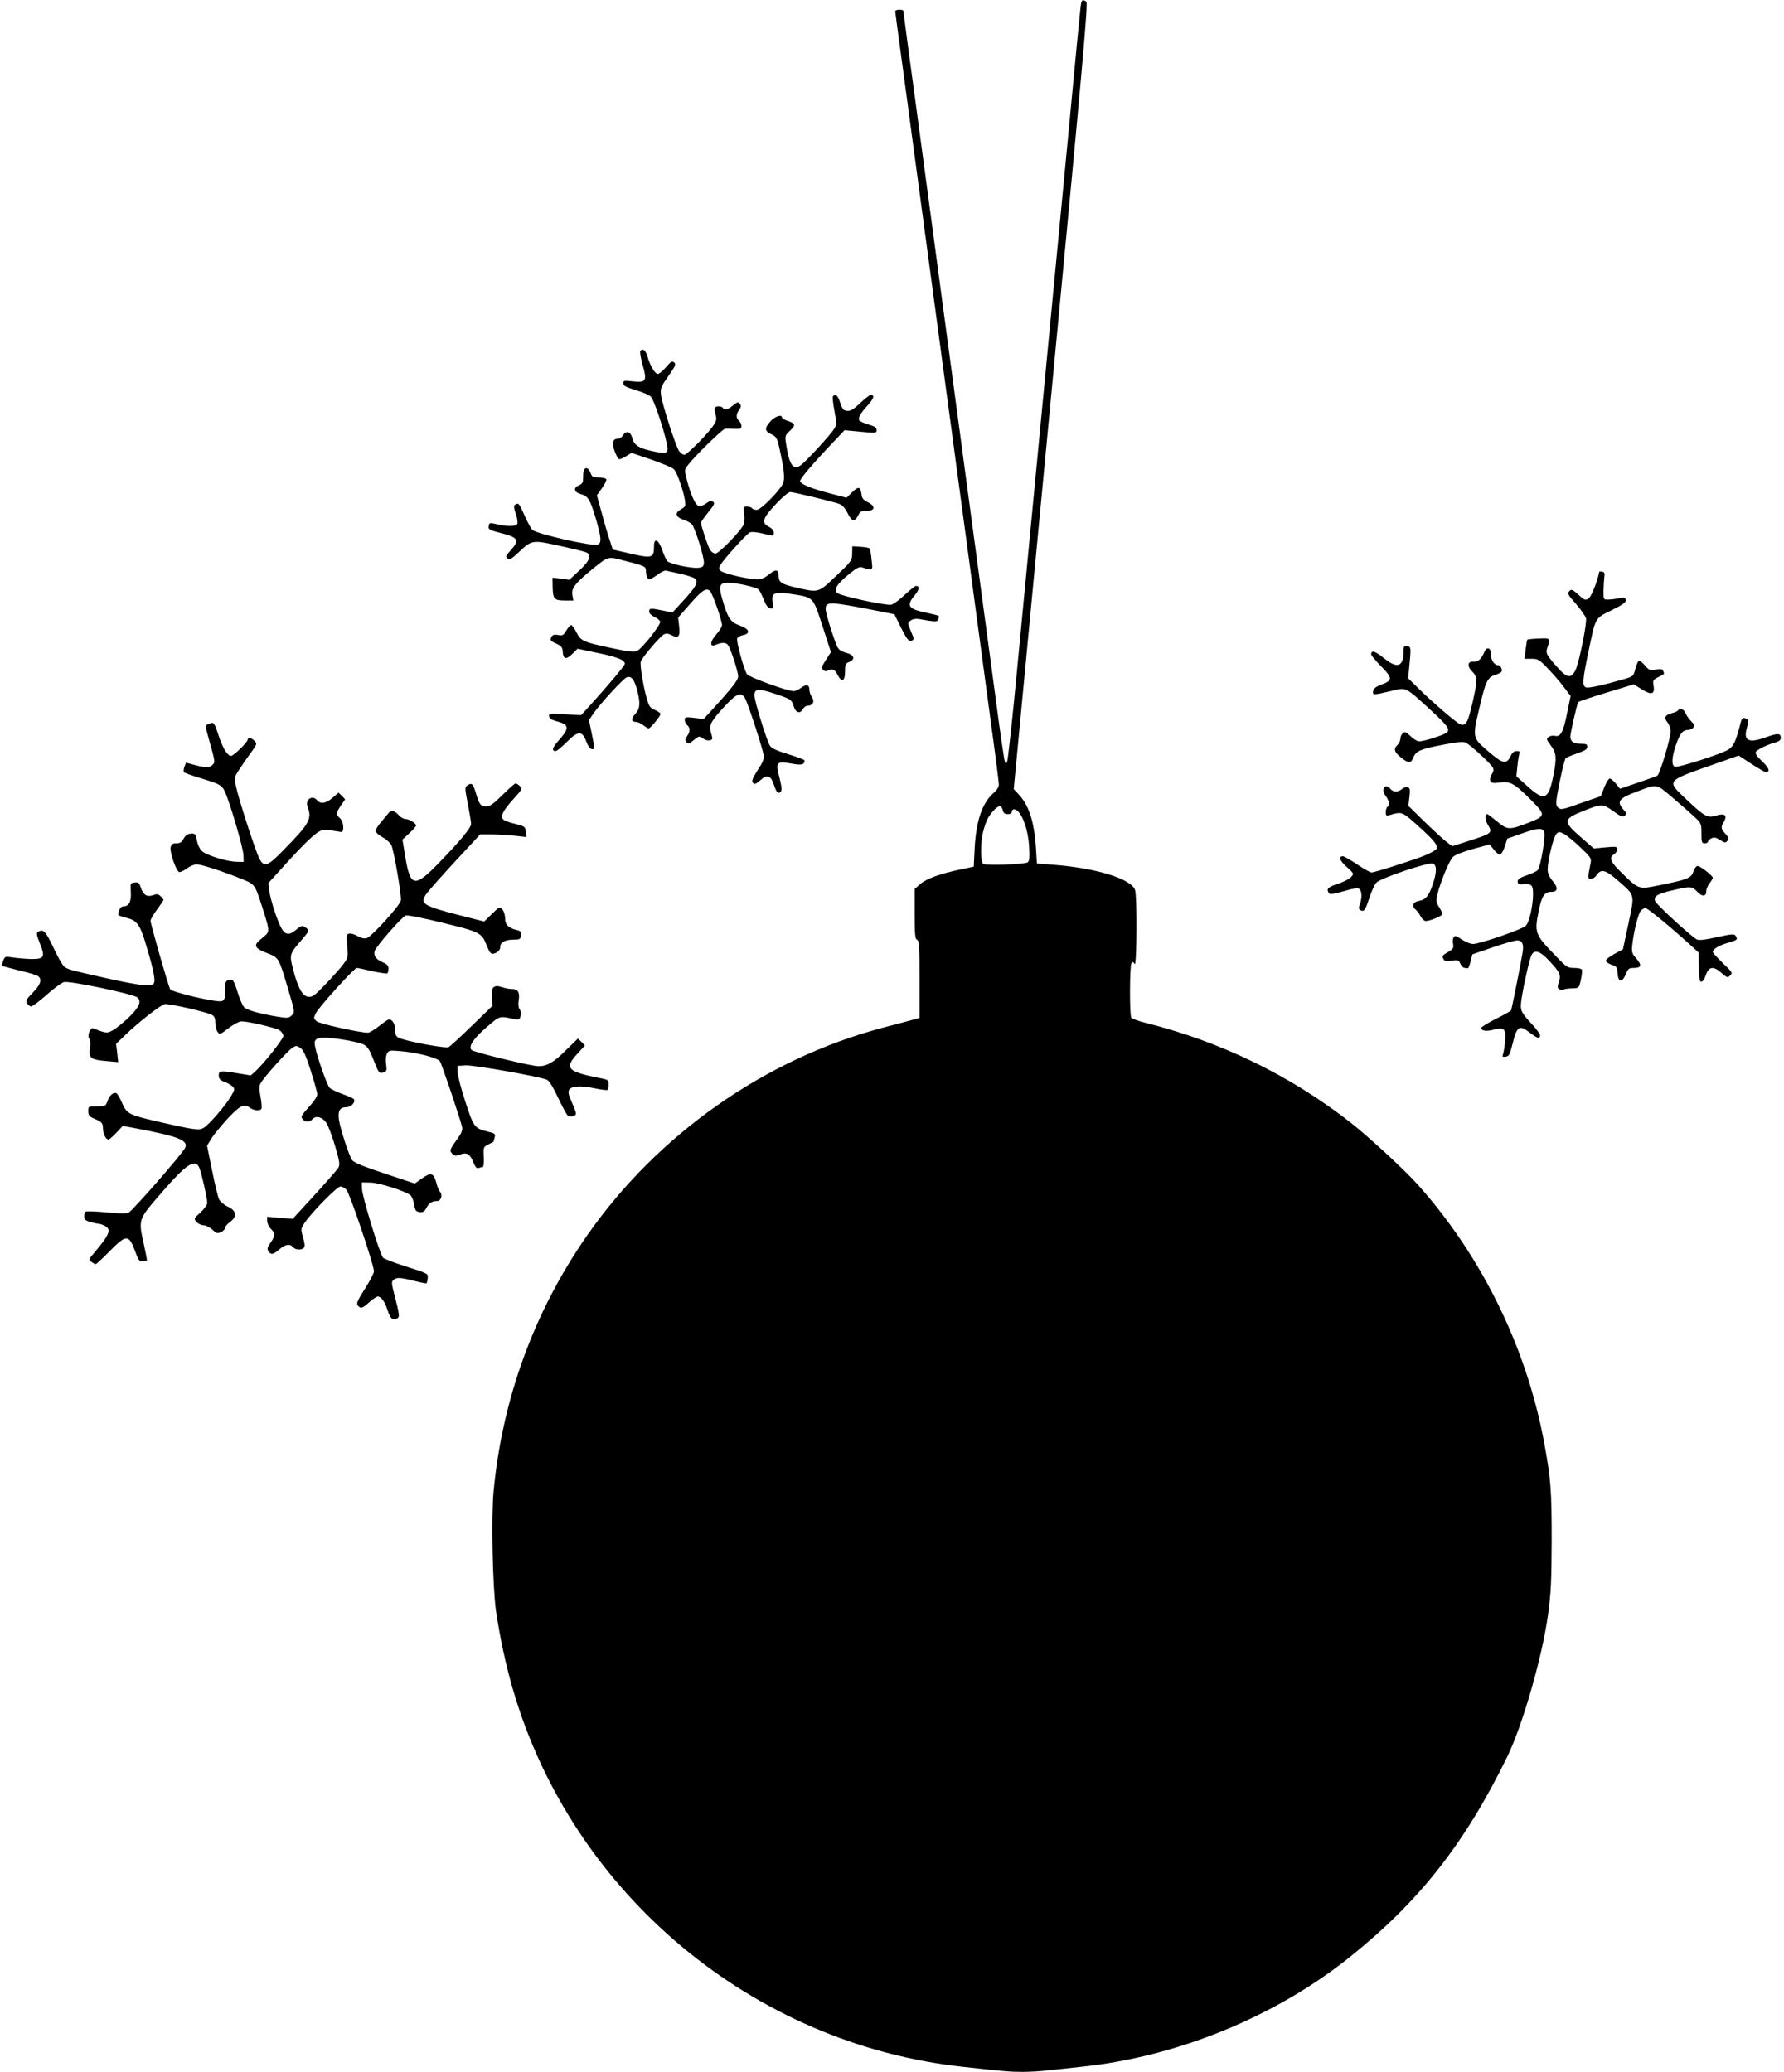
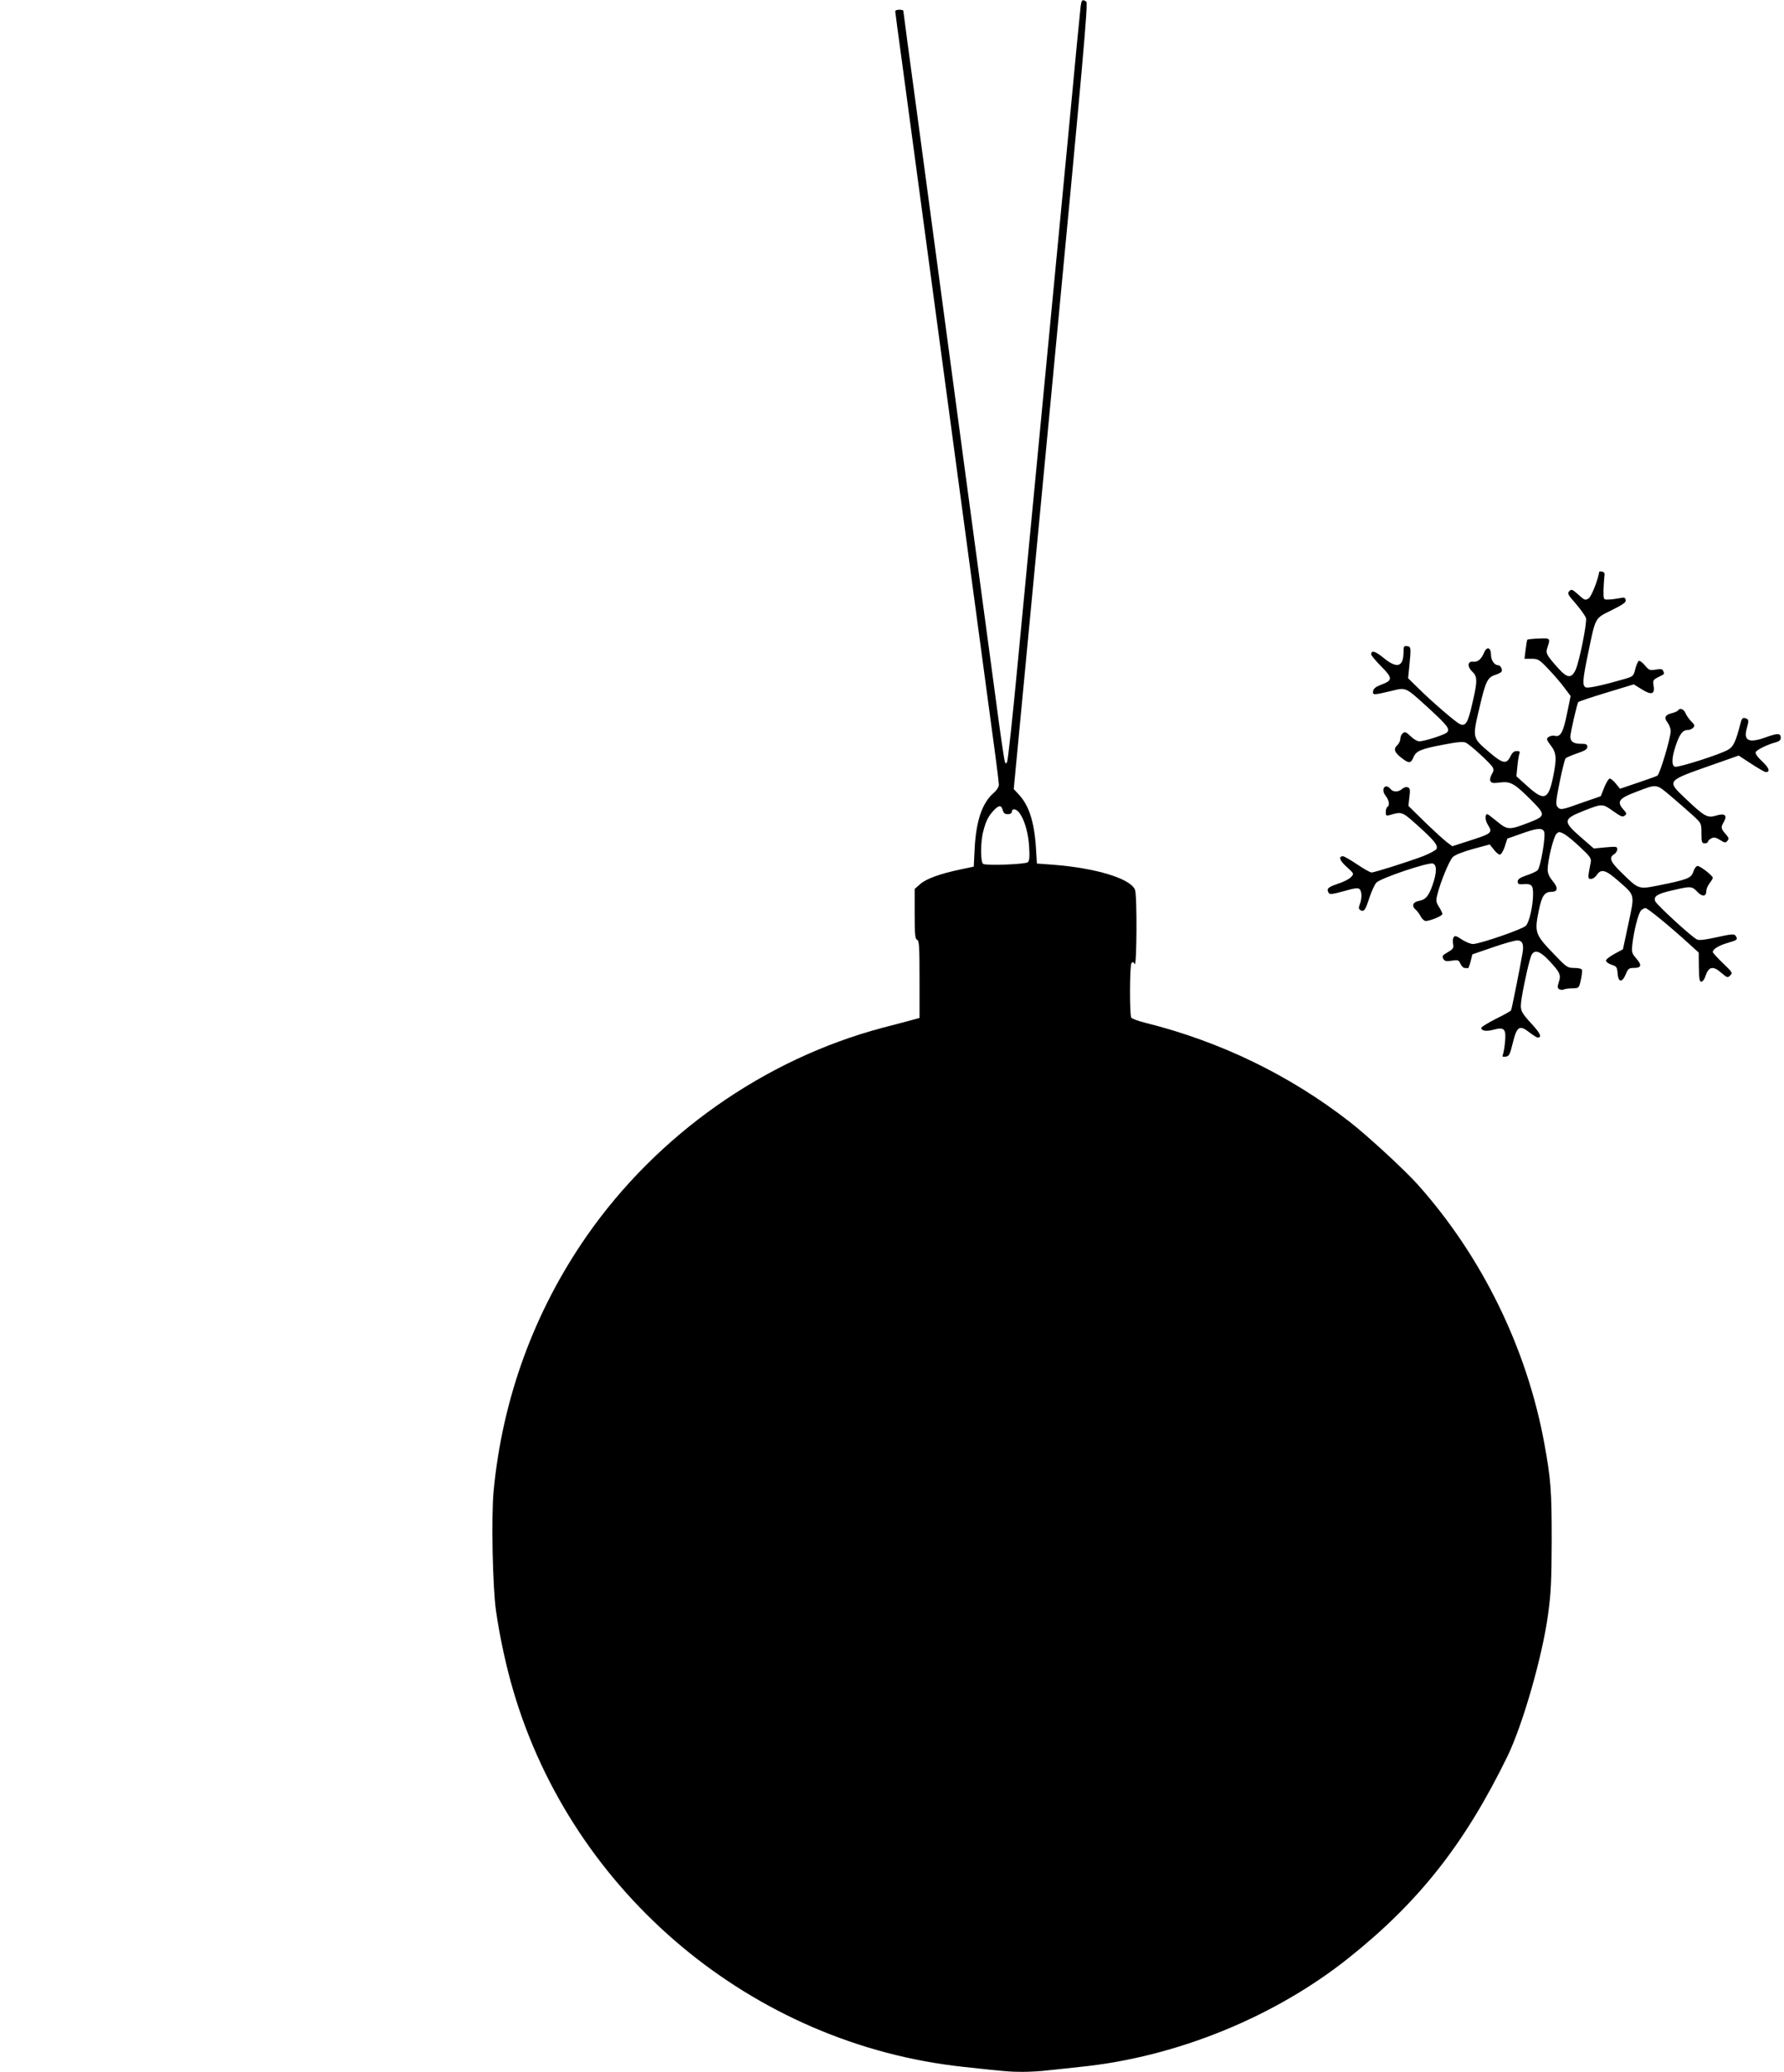
<svg xmlns="http://www.w3.org/2000/svg" version="1.0" width="1102pt" height="1280pt" viewBox="0 0 1102 1280" preserveAspectRatio="xMidYMid meet">
  <g transform="translate(0,1280) scale(0.1,-0.1)" fill="#000000" stroke="none">
    <path d="M6675 12758 c-3 -24 -35 -351 -70 -728 -61 -641 -192 -2006 -320 -3344 -30 -318 -59 -585 -64 -593 -7 -13 -9 -13 -14 2 -4 9 -30 186 -57 393 -28 207 -77 575 -110 817 -33 242 -109 811 -170 1265 -61 454 -151 1125 -200 1491 -50 366 -90 668 -90 672 0 4 -11 7 -25 7 -14 0 -25 -4 -25 -10 0 -5 20 -157 45 -337 24 -180 85 -632 135 -1003 50 -371 113 -839 140 -1040 27 -201 90 -669 140 -1040 50 -371 111 -823 135 -1004 25 -180 45 -339 45 -353 0 -15 -12 -34 -30 -50 -71 -60 -109 -168 -119 -337 l-6 -120 -85 -18 c-127 -27 -208 -57 -246 -90 l-34 -30 0 -154 c0 -128 3 -156 15 -160 13 -5 15 -42 15 -245 l0 -238 -37 -10 c-21 -6 -108 -29 -193 -51 -728 -194 -1389 -659 -1825 -1285 -325 -467 -522 -1006 -576 -1578 -15 -161 -6 -591 15 -740 23 -159 62 -341 106 -490 368 -1257 1479 -2186 2780 -2326 254 -28 294 -31 366 -31 43 0 116 4 163 10 47 5 136 14 196 21 592 60 1202 309 1660 676 433 346 714 704 977 1243 94 194 215 615 250 872 19 137 22 210 23 463 0 306 -5 376 -46 600 -108 586 -384 1151 -780 1595 -78 88 -310 302 -419 387 -372 290 -800 498 -1265 614 -43 11 -83 25 -87 32 -11 17 -10 319 1 336 7 11 11 10 20 -5 13 -24 16 423 2 459 -27 69 -243 135 -511 155 l-95 7 -6 100 c-11 162 -44 262 -109 330 l-28 30 231 2428 c200 2101 229 2429 217 2437 -25 16 -29 12 -35 -32z m-481 -4963 c5 -18 13 -25 31 -25 16 0 25 6 25 15 0 8 6 15 13 15 42 0 87 -111 94 -230 4 -65 2 -88 -8 -97 -16 -13 -258 -22 -276 -10 -17 11 -17 137 1 202 16 63 31 92 64 128 32 34 48 34 56 2z" />
-     <path d="M3955 10630 c-3 -5 3 -44 15 -86 28 -98 21 -109 -62 -100 -53 6 -58 5 -58 -12 0 -15 16 -24 76 -42 42 -12 85 -31 95 -41 17 -17 77 -192 97 -285 14 -64 5 -71 -70 -55 -98 19 -131 39 -142 84 -11 42 -38 50 -58 17 -7 -11 -20 -20 -29 -20 -34 0 -42 -26 -23 -75 9 -25 21 -48 26 -51 4 -3 24 4 43 16 l36 22 124 -42 c68 -24 131 -50 138 -59 30 -35 82 -208 68 -228 -3 -6 -16 -15 -28 -22 -36 -19 -29 -46 17 -61 22 -7 46 -20 54 -29 20 -23 78 -209 74 -240 -2 -21 -9 -27 -37 -29 -44 -4 -176 25 -190 42 -6 8 -20 38 -30 67 -22 65 -51 80 -51 26 0 -76 -10 -79 -160 -44 l-95 22 -21 65 c-12 36 -34 111 -49 168 l-28 102 32 45 c18 25 29 49 26 55 -3 5 -24 10 -46 10 -36 0 -42 3 -52 30 -15 39 -41 36 -44 -5 0 -17 -2 -38 -2 -48 -1 -10 -13 -22 -27 -27 -34 -13 -28 -41 12 -52 46 -12 59 -33 93 -147 36 -122 39 -157 12 -166 -35 -11 -374 66 -402 91 -9 8 -31 49 -49 90 -34 76 -36 79 -58 66 -9 -7 -9 -18 4 -55 9 -26 13 -54 10 -62 -6 -18 -60 -19 -125 -4 -49 11 -48 11 -53 -15 -2 -16 8 -22 72 -38 113 -29 122 -44 65 -107 -31 -34 -33 -40 -20 -51 13 -11 24 -4 70 39 80 75 83 76 247 40 78 -17 152 -35 165 -40 41 -15 30 -51 -39 -114 l-61 -57 -52 7 -52 6 1 -61 c2 -72 10 -80 80 -80 l48 0 -6 34 c-8 41 17 73 122 159 99 80 97 80 188 56 136 -35 144 -38 144 -64 0 -30 10 -55 21 -55 5 0 27 13 50 29 22 17 46 28 52 26 7 -2 47 -11 89 -20 43 -9 85 -23 93 -31 20 -21 4 -50 -77 -138 l-64 -70 -59 12 c-77 16 -85 15 -85 -6 0 -11 13 -24 32 -33 18 -8 34 -21 36 -30 4 -20 -113 -167 -143 -181 -17 -8 -54 -4 -147 16 -185 39 -199 45 -226 97 -12 24 -27 45 -32 47 -5 2 -19 -12 -31 -32 -18 -31 -24 -35 -51 -29 -20 4 -33 1 -39 -8 -14 -23 -11 -28 29 -46 29 -14 37 -24 38 -46 2 -49 20 -55 58 -18 l34 33 129 -27 c116 -24 163 -43 163 -66 0 -10 -86 -113 -192 -231 l-78 -86 -101 5 c-95 6 -101 5 -97 -13 2 -12 17 -22 43 -29 81 -21 85 -42 20 -115 -43 -48 -50 -70 -22 -70 7 0 37 25 67 55 70 71 97 72 121 5 9 -25 24 -46 33 -48 20 -4 20 7 0 103 l-16 76 25 37 c40 60 188 221 209 228 28 9 46 -13 63 -77 22 -82 19 -118 -11 -150 -27 -29 -25 -49 5 -49 10 0 30 -9 44 -20 14 -11 29 -20 34 -20 11 0 73 76 73 89 0 6 -16 17 -35 25 -29 12 -36 23 -49 68 -21 71 -44 209 -38 230 5 22 118 155 142 168 15 8 27 7 48 -4 43 -22 55 -8 47 55 l-6 54 72 82 c74 85 100 103 124 83 15 -12 75 -183 75 -212 0 -10 -16 -36 -36 -58 -38 -42 -41 -80 -6 -65 43 19 70 17 82 -5 21 -39 60 -163 60 -189 0 -19 -29 -58 -106 -145 l-107 -118 -58 7 c-54 6 -59 5 -59 -13 0 -11 7 -25 15 -32 19 -16 19 -40 -1 -68 -12 -18 -13 -26 -4 -37 11 -13 17 -11 42 10 35 29 37 30 65 10 20 -14 53 -12 53 4 0 3 -4 22 -10 41 -12 41 5 70 97 168 66 70 94 78 117 35 20 -40 105 -301 112 -343 5 -29 -1 -45 -36 -98 -32 -51 -38 -67 -29 -78 9 -12 17 -9 46 16 41 37 65 29 83 -27 16 -49 27 -60 42 -45 9 9 7 29 -7 87 -25 97 -20 103 72 88 66 -12 82 -8 83 19 0 4 -45 21 -100 38 -71 22 -104 37 -114 53 -20 31 -96 278 -96 311 0 46 29 45 173 -6 51 -19 58 -24 69 -59 13 -44 40 -52 58 -19 6 11 19 20 29 20 32 0 45 26 27 52 -9 12 -16 32 -16 45 0 33 -18 38 -51 14 -15 -11 -36 -21 -46 -21 -40 0 -276 86 -289 105 -19 30 -67 203 -60 220 3 9 19 18 36 21 49 10 39 39 -22 60 -57 21 -73 45 -108 169 -22 76 -14 95 38 95 53 0 174 -28 188 -42 7 -7 21 -35 32 -63 13 -34 26 -51 40 -53 18 -3 20 1 15 35 -8 61 9 69 110 54 145 -22 138 -15 198 -200 l52 -160 -31 -48 c-26 -40 -29 -50 -18 -61 10 -10 19 -11 32 -4 26 13 42 5 59 -29 25 -47 45 -38 45 21 0 45 3 52 25 60 41 16 32 44 -18 57 -32 9 -47 19 -56 40 -21 45 -71 206 -71 230 0 48 24 47 310 -9 l115 -23 36 -73 c42 -85 52 -97 73 -89 13 5 12 13 -7 57 -22 52 -22 52 -2 66 12 9 32 13 50 10 105 -19 115 -19 121 -2 4 9 5 19 2 21 -2 3 -37 11 -78 20 -111 23 -123 43 -69 108 29 35 31 57 7 57 -6 0 -37 -25 -68 -54 -32 -30 -69 -58 -84 -62 -29 -7 -307 52 -334 72 -25 18 -4 54 69 114 47 39 67 50 83 45 70 -22 68 -24 60 46 -3 35 -9 67 -13 71 -3 4 -28 8 -56 10 l-50 3 -1 -45 c-1 -43 -4 -48 -98 -137 -111 -106 -107 -105 -244 -74 -95 22 -112 33 -112 72 0 42 -17 45 -60 10 -26 -21 -49 -31 -72 -31 -56 1 -209 37 -226 53 -14 14 -13 19 3 44 26 39 156 183 176 193 9 6 39 3 75 -5 76 -18 74 -18 74 5 0 12 -12 26 -30 35 -48 25 -40 52 41 139 42 45 79 76 91 76 19 0 235 -52 296 -71 25 -8 39 -23 58 -60 27 -54 44 -56 68 -8 10 19 19 24 48 23 53 -2 59 29 9 53 -28 14 -37 25 -39 48 -6 49 -19 52 -57 15 l-36 -35 -107 28 c-114 30 -174 55 -180 74 -3 12 79 109 205 241 l70 74 74 -7 c123 -12 124 -12 124 9 0 14 -13 23 -50 33 -27 8 -53 20 -57 26 -9 15 7 44 54 95 36 40 42 62 16 62 -6 0 -35 -23 -65 -51 -42 -39 -59 -50 -81 -47 -23 2 -29 11 -42 50 -14 45 -31 60 -45 38 -3 -5 1 -46 10 -91 14 -77 14 -84 -3 -110 -24 -38 -179 -207 -208 -225 -46 -31 -70 7 -89 138 -7 44 -5 49 25 77 37 33 34 45 -15 61 -19 6 -35 16 -35 21 0 21 -42 7 -70 -23 -38 -43 -38 -61 4 -81 31 -14 36 -22 50 -84 31 -138 36 -193 22 -222 -27 -51 -137 -161 -161 -161 -13 0 -27 5 -30 10 -3 6 -17 10 -31 10 -23 0 -24 -3 -18 -40 4 -21 3 -51 0 -65 -9 -34 -153 -185 -177 -185 -10 0 -25 10 -33 23 -13 20 -56 149 -56 168 0 4 20 33 44 63 37 45 43 56 31 66 -11 9 -20 7 -44 -11 -17 -12 -36 -19 -46 -15 -20 7 -48 69 -71 157 -17 66 -17 66 5 95 44 58 215 224 230 225 9 1 35 1 59 -1 36 -1 42 1 42 18 0 11 -7 25 -15 32 -19 16 -19 40 1 68 12 18 13 26 4 37 -11 13 -17 11 -42 -10 -31 -26 -53 -32 -63 -15 -8 12 -42 13 -49 1 -3 -4 -1 -23 4 -42 8 -28 6 -39 -14 -69 -38 -55 -162 -180 -179 -180 -9 0 -23 10 -32 23 -21 30 -105 290 -112 347 -4 42 -1 50 46 117 43 61 48 73 35 84 -12 10 -21 5 -50 -30 -20 -22 -42 -41 -50 -41 -18 0 -48 50 -64 106 -12 41 -31 56 -45 34z" />
    <path d="M9879 9268 c-11 -60 -49 -154 -66 -165 -20 -13 -25 -12 -63 23 -37 33 -43 36 -56 22 -14 -14 -9 -22 41 -79 30 -35 58 -75 62 -88 7 -29 -42 -273 -65 -321 -26 -53 -51 -50 -107 12 -73 82 -79 92 -66 129 19 56 17 58 -55 54 -36 -1 -67 -5 -69 -7 -3 -2 -7 -30 -11 -61 l-7 -57 44 0 c40 0 48 -5 102 -62 33 -34 77 -85 99 -115 l40 -53 -22 -107 c-23 -115 -40 -148 -75 -139 -12 3 -29 0 -39 -7 -15 -11 -14 -16 13 -52 36 -47 38 -80 15 -193 -29 -143 -55 -153 -158 -60 l-69 62 6 61 c3 33 9 68 12 78 6 13 2 17 -16 17 -17 0 -28 -10 -39 -33 -24 -50 -47 -46 -132 27 -105 90 -104 85 -57 283 35 151 48 178 94 193 19 6 37 15 40 20 8 13 -6 40 -20 40 -24 0 -45 31 -45 65 0 46 -26 54 -43 12 -18 -41 -38 -58 -68 -55 -34 4 -37 -31 -4 -62 32 -30 32 -59 -1 -199 -27 -119 -41 -140 -77 -124 -26 12 -178 143 -260 225 l-59 58 6 58 c13 132 13 137 -12 140 -19 3 -22 -1 -22 -32 0 -97 -39 -110 -124 -40 -52 42 -76 49 -76 21 0 -6 28 -40 62 -74 72 -73 72 -87 -3 -114 -30 -12 -45 -23 -47 -38 -4 -26 1 -26 107 -1 100 24 87 30 238 -107 115 -106 132 -128 111 -148 -15 -15 -140 -55 -171 -55 -12 0 -36 14 -54 32 -27 26 -35 29 -48 18 -8 -7 -15 -22 -15 -35 0 -12 -9 -30 -19 -39 -25 -23 -17 -45 26 -78 46 -36 58 -35 74 3 16 40 45 52 188 79 81 16 120 19 135 12 27 -12 153 -128 167 -153 7 -14 5 -25 -6 -42 -8 -14 -13 -32 -9 -41 6 -14 15 -16 61 -10 65 8 90 -7 198 -116 83 -84 82 -92 -21 -132 -122 -47 -132 -46 -195 6 -31 25 -58 46 -61 46 -17 0 -15 -37 3 -66 31 -50 27 -53 -133 -104 l-87 -28 -32 24 c-18 13 -79 69 -136 124 l-103 101 6 54 c6 46 4 56 -10 61 -9 4 -25 -1 -35 -10 -22 -20 -55 -21 -71 -1 -33 40 -63 0 -31 -41 22 -29 27 -59 11 -69 -5 -3 -10 -18 -10 -32 0 -22 3 -24 23 -19 77 23 77 23 174 -64 100 -90 126 -121 117 -144 -3 -8 -40 -28 -82 -45 -96 -36 -300 -101 -320 -101 -8 0 -48 22 -89 50 -40 27 -80 50 -87 50 -30 0 -21 -27 23 -66 45 -41 46 -42 27 -62 -10 -12 -47 -31 -82 -42 -62 -21 -72 -31 -56 -57 6 -10 27 -7 92 11 61 18 88 22 97 14 16 -13 17 -57 3 -94 -8 -21 -8 -29 2 -36 23 -14 32 -2 56 73 13 40 33 84 44 96 26 28 320 127 349 118 25 -8 25 -54 -1 -130 -25 -72 -43 -93 -86 -101 -37 -7 -46 -32 -18 -55 8 -7 22 -25 30 -41 8 -15 22 -28 31 -28 27 0 103 32 103 43 0 5 -9 25 -21 44 -19 30 -20 39 -10 77 19 78 74 210 95 231 13 13 63 33 125 50 l103 28 25 -31 c13 -18 31 -32 38 -32 7 0 21 22 30 49 l16 50 85 30 c97 35 130 38 142 14 12 -23 -21 -220 -40 -239 -7 -8 -38 -22 -68 -32 -41 -14 -55 -24 -55 -38 0 -14 6 -18 25 -17 61 5 70 -3 70 -60 0 -72 -23 -173 -44 -196 -19 -21 -282 -112 -326 -113 -15 -1 -45 12 -69 27 -35 24 -44 26 -52 14 -5 -8 -6 -26 -3 -41 5 -24 0 -31 -30 -49 -38 -22 -41 -26 -27 -48 6 -9 20 -11 50 -6 37 6 42 4 52 -19 7 -14 18 -26 26 -26 7 0 16 -1 20 -2 3 -2 11 17 17 42 l11 44 125 43 c69 24 137 43 152 43 32 0 42 -23 33 -77 -16 -94 -67 -348 -71 -355 -3 -5 -46 -29 -95 -53 -49 -25 -89 -50 -89 -55 0 -19 32 -24 78 -11 64 17 76 4 69 -74 -3 -33 -9 -68 -13 -79 -6 -14 -3 -17 17 -14 21 3 26 13 42 78 27 111 42 121 107 70 21 -16 43 -30 48 -30 28 0 18 24 -32 79 -76 83 -78 88 -66 168 16 98 49 242 61 264 18 34 53 23 106 -34 69 -73 77 -90 62 -134 -9 -29 -9 -37 2 -44 8 -5 21 -6 29 -2 8 4 33 7 54 7 39 1 40 2 51 52 6 27 9 56 7 62 -2 7 -22 12 -47 12 -41 0 -48 4 -114 73 -131 135 -134 143 -105 285 18 87 35 112 76 112 41 0 45 24 9 67 -22 27 -31 48 -31 73 1 57 36 200 54 218 15 15 18 15 49 -1 17 -10 63 -47 100 -83 60 -56 68 -68 63 -92 -19 -97 -19 -102 2 -102 11 0 27 11 36 25 26 39 55 31 131 -36 107 -94 103 -80 64 -265 l-34 -159 -52 -28 c-29 -16 -53 -34 -53 -42 0 -7 16 -19 34 -25 32 -10 35 -15 38 -53 4 -57 28 -60 50 -7 15 36 20 40 51 40 46 0 51 17 14 59 -27 31 -29 39 -24 85 9 82 37 195 54 211 8 8 20 15 27 15 13 0 150 -112 265 -217 l64 -58 1 -90 c1 -70 4 -90 15 -90 8 0 19 14 24 30 21 65 48 71 102 23 34 -29 37 -30 53 -14 16 15 13 20 -46 76 -34 33 -62 64 -62 68 0 18 37 41 93 57 59 17 63 20 48 44 -8 12 -25 11 -115 -9 -72 -16 -111 -21 -124 -14 -32 15 -251 216 -258 237 -10 30 13 45 105 66 114 27 122 27 155 -8 31 -33 56 -31 56 4 0 12 9 34 20 48 11 14 20 29 20 34 0 13 -77 73 -94 73 -8 0 -20 -16 -26 -35 -13 -40 -35 -49 -214 -85 -126 -25 -123 -26 -231 80 -68 66 -78 92 -45 112 11 7 20 21 20 31 0 17 -6 18 -72 12 l-73 -7 -77 67 c-115 100 -114 114 10 164 120 47 120 47 185 1 48 -34 60 -40 73 -29 13 10 12 15 -4 33 -48 53 -36 72 75 114 132 50 121 52 220 -32 48 -41 109 -94 136 -119 46 -43 47 -45 47 -105 0 -55 2 -62 20 -62 11 0 20 4 20 10 0 5 9 14 20 20 17 9 28 7 54 -9 30 -19 35 -19 46 -6 11 13 9 19 -7 38 -33 36 -35 46 -16 77 25 43 8 58 -47 41 -53 -16 -71 -6 -185 102 -122 116 -126 110 163 212 l162 57 78 -51 c43 -28 83 -51 89 -51 30 0 21 26 -21 65 -30 28 -44 48 -41 58 6 15 76 49 128 62 17 5 27 14 27 25 0 31 -17 32 -92 5 -105 -38 -140 -22 -118 55 14 49 13 57 -10 63 -16 4 -22 -2 -30 -36 -28 -108 -42 -139 -74 -158 -44 -28 -311 -113 -330 -106 -22 9 -20 55 5 130 24 72 43 97 74 97 13 0 28 7 35 15 10 11 7 19 -12 37 -13 13 -29 35 -36 51 -11 27 -35 36 -47 18 -3 -5 -18 -12 -34 -16 -45 -10 -55 -28 -31 -58 11 -14 20 -38 20 -54 0 -42 -67 -265 -82 -275 -7 -4 -62 -24 -122 -44 l-109 -37 -26 32 c-14 17 -31 31 -37 31 -7 0 -22 -24 -34 -54 l-22 -55 -115 -40 c-128 -46 -135 -47 -153 -25 -11 12 -9 39 14 152 15 75 32 142 37 147 6 6 38 19 72 31 47 16 62 25 62 40 0 16 -7 19 -43 19 -42 0 -61 14 -62 43 0 23 42 207 49 214 4 5 82 31 175 59 l168 51 50 -31 c60 -38 82 -30 72 25 -5 29 -3 34 28 50 42 21 40 18 32 38 -5 13 -14 15 -47 9 -37 -6 -42 -3 -67 27 -15 18 -32 30 -37 27 -6 -4 -16 -27 -22 -51 -10 -42 -13 -45 -63 -60 -127 -37 -225 -59 -241 -53 -24 9 -22 43 13 211 47 227 40 214 145 266 72 36 90 49 87 63 -3 16 -9 18 -40 11 -21 -4 -50 -8 -67 -8 -30 -1 -30 -1 -30 54 1 30 3 68 5 85 4 22 1 30 -12 33 -10 2 -18 2 -19 0z" />
-     <path d="M1293 8329 c-28 -10 -28 -7 1 -109 35 -126 36 -129 19 -145 -18 -19 -43 -19 -111 -1 l-53 14 -10 -25 c-5 -15 -6 -30 -2 -34 5 -5 51 -21 103 -37 129 -39 135 -43 160 -109 42 -113 103 -329 104 -368 l1 -40 -45 1 c-64 2 -188 41 -215 68 -12 12 -25 41 -29 64 -5 35 -10 42 -29 42 -28 0 -41 -9 -56 -37 -8 -16 -21 -23 -41 -23 -23 0 -31 -5 -36 -24 -7 -28 33 -145 52 -153 7 -3 28 7 47 21 19 14 46 26 61 26 30 0 168 -45 283 -92 80 -33 77 -28 131 -198 35 -109 36 -126 13 -147 -12 -10 -30 -26 -42 -36 -33 -29 -20 -49 50 -75 73 -28 73 -29 126 -207 47 -158 48 -159 25 -180 -17 -15 -26 -16 -92 -5 -106 18 -180 39 -199 56 -9 8 -27 48 -39 87 -27 85 -31 91 -59 82 -18 -5 -21 -14 -21 -65 0 -51 -3 -60 -21 -65 -31 -10 -308 55 -318 74 -13 24 -121 402 -121 422 0 9 18 41 40 70 22 30 40 56 40 60 0 3 -8 13 -19 23 -14 13 -24 14 -45 6 -37 -14 -61 1 -76 45 -10 31 -16 36 -38 33 -26 -3 -27 -5 -24 -59 4 -60 -12 -89 -48 -89 -15 0 -29 -25 -30 -52 0 -3 23 -11 50 -18 63 -15 83 -40 115 -144 53 -173 68 -246 54 -263 -17 -20 -85 -12 -289 33 -231 52 -243 55 -264 73 -11 9 -41 62 -67 119 -48 101 -62 115 -96 94 -9 -6 -6 -24 14 -72 33 -83 26 -95 -53 -95 -33 1 -83 5 -111 9 -51 8 -53 8 -63 -19 -6 -15 -9 -30 -7 -32 3 -2 51 -15 107 -29 57 -13 110 -29 117 -36 24 -20 13 -52 -34 -100 -39 -40 -46 -51 -37 -66 6 -9 17 -18 25 -20 8 -1 51 31 97 72 45 40 94 76 108 79 41 7 424 -73 452 -95 28 -23 13 -60 -51 -122 -35 -34 -80 -70 -100 -81 -38 -20 -37 -20 -123 12 -17 6 -37 -47 -23 -63 7 -9 9 -30 5 -57 -10 -63 4 -74 97 -82 l77 -7 -6 56 -7 57 54 52 c81 79 218 186 245 193 24 6 259 -47 295 -67 13 -7 19 -21 19 -47 0 -21 6 -47 14 -57 13 -18 16 -17 68 23 30 23 66 42 79 42 44 0 212 -40 236 -55 13 -9 23 -24 23 -35 0 -19 -119 -170 -174 -220 l-27 -24 -92 15 c-97 17 -110 14 -105 -25 2 -12 16 -24 35 -30 18 -6 40 -19 49 -28 16 -15 15 -19 -9 -60 -35 -60 -140 -181 -171 -197 -28 -15 -54 -12 -278 39 -181 42 -194 48 -223 114 -13 30 -29 57 -34 61 -18 11 -45 -11 -57 -47 -11 -32 -13 -33 -65 -33 -53 0 -54 0 -54 -30 0 -23 6 -32 30 -43 56 -24 60 -29 61 -65 1 -35 18 -67 35 -67 4 0 26 19 48 42 l39 42 93 -17 c255 -49 314 -73 292 -119 -16 -35 -321 -385 -350 -401 -8 -5 -68 -4 -134 3 -65 6 -124 8 -129 5 -6 -3 -10 -17 -10 -30 0 -19 8 -26 37 -34 21 -6 43 -11 50 -11 7 0 24 -5 38 -12 45 -21 33 -55 -60 -164 -38 -44 -38 -47 -20 -60 10 -8 22 -14 26 -14 4 0 43 36 86 80 104 105 119 105 158 -1 20 -55 26 -64 46 -61 13 1 24 4 26 5 2 2 -6 44 -17 93 -36 165 -40 155 111 329 145 168 201 207 228 156 12 -22 51 -192 51 -222 0 -12 -18 -38 -42 -60 -41 -37 -42 -38 -23 -59 10 -11 30 -20 44 -20 13 0 37 -12 53 -27 24 -23 31 -25 53 -15 14 6 25 18 25 26 0 8 14 24 30 36 46 33 42 70 -12 95 -24 11 -48 32 -55 46 -7 14 -26 94 -43 178 l-31 153 25 41 c13 23 59 79 101 125 80 85 102 96 141 67 22 -16 60 -20 69 -5 3 5 1 39 -6 75 -11 63 -10 68 13 101 38 52 157 183 184 201 22 14 26 14 49 -1 19 -12 34 -45 65 -142 22 -70 40 -135 40 -145 0 -11 -17 -38 -38 -62 -64 -72 -66 -75 -52 -92 16 -19 44 -19 60 1 21 24 62 13 86 -23 11 -17 36 -82 54 -144 29 -99 31 -115 19 -135 -8 -12 -74 -88 -147 -168 l-134 -146 -79 6 -79 7 0 -26 c0 -14 11 -37 25 -51 27 -27 26 -41 -8 -90 -15 -21 -18 -33 -10 -44 16 -26 29 -24 66 7 38 34 68 39 87 16 14 -17 51 -20 67 -4 7 7 6 26 -5 64 -15 54 -15 55 13 95 45 65 198 220 218 220 9 0 26 -9 37 -20 19 -19 170 -465 170 -504 0 -11 -25 -60 -56 -108 -46 -73 -54 -91 -44 -103 18 -22 28 -19 71 20 22 19 45 35 52 35 22 0 44 -31 62 -87 17 -53 33 -64 63 -45 10 7 7 31 -15 116 -27 104 -27 108 -9 121 20 15 40 13 140 -12 32 -8 60 -13 61 -11 2 2 5 16 7 31 3 29 2 29 -129 71 -73 23 -139 48 -147 56 -20 22 -129 378 -130 425 l-1 40 55 -1 c53 -2 207 -50 244 -77 9 -7 20 -32 24 -57 6 -39 11 -45 34 -48 21 -3 30 3 42 26 16 30 34 42 66 42 24 0 36 36 18 57 -7 8 -18 34 -23 56 -16 61 -34 66 -88 27 l-45 -32 -186 62 c-134 44 -190 68 -201 83 -20 28 -74 196 -82 253 -7 52 7 74 48 74 28 0 56 31 45 49 -3 5 -34 19 -68 31 -35 13 -71 30 -81 38 -15 14 -76 182 -91 258 -10 48 10 58 99 51 41 -4 106 -14 144 -23 77 -17 83 -23 121 -119 29 -74 33 -79 59 -70 20 6 21 12 16 50 -4 26 -2 51 5 65 11 21 17 22 84 16 101 -8 227 -41 243 -62 11 -15 121 -342 137 -405 4 -21 -2 -38 -29 -75 -48 -67 -50 -73 -31 -92 13 -14 21 -14 47 -5 42 16 62 4 83 -48 12 -30 21 -39 32 -35 9 3 20 6 25 6 6 0 9 27 7 62 -3 60 -2 62 27 77 17 9 31 16 32 16 1 0 4 12 8 26 6 25 3 27 -42 38 -83 21 -87 27 -138 183 -26 78 -47 160 -48 182 l-2 41 52 3 c50 3 450 -68 500 -88 15 -6 38 -43 71 -113 27 -57 54 -107 61 -111 6 -4 21 -4 32 -1 23 8 23 13 -12 93 -18 40 -21 57 -13 70 15 23 73 26 159 8 38 -8 73 -12 77 -10 4 3 8 18 8 34 0 24 -5 29 -32 35 -230 45 -247 63 -155 162 l40 44 -21 22 -22 21 -73 -71 c-83 -84 -130 -107 -191 -98 -98 16 -382 86 -393 98 -21 22 11 71 94 142 83 71 75 69 170 49 29 -5 33 -3 39 20 4 16 1 32 -6 41 -8 10 -10 29 -6 56 8 49 -5 69 -44 69 -15 0 -41 5 -58 11 -52 18 -70 0 -64 -62 l5 -52 -128 -124 c-70 -68 -135 -128 -144 -132 -18 -10 -272 38 -309 58 -17 9 -22 21 -22 50 0 24 -7 44 -18 54 -17 15 -22 13 -75 -28 -31 -25 -64 -45 -74 -45 -51 0 -296 54 -316 70 -20 17 -21 20 -7 49 18 38 238 281 254 281 6 0 49 -9 95 -20 47 -10 89 -16 93 -14 4 3 8 16 8 29 0 18 -8 28 -32 38 -44 19 -62 41 -54 71 7 27 167 210 192 220 10 4 112 -16 228 -45 233 -57 242 -61 274 -144 15 -38 24 -49 39 -47 26 5 43 22 43 42 0 28 28 44 79 45 42 0 46 2 49 26 3 22 -2 28 -25 33 -53 13 -73 33 -73 73 0 20 -8 45 -17 55 -16 18 -18 17 -64 -28 l-48 -47 -146 37 c-234 60 -254 73 -211 134 14 20 95 111 179 202 l153 165 70 0 c38 0 102 -4 142 -8 l73 -8 -3 32 c-3 32 -6 34 -65 49 -34 8 -67 20 -74 27 -20 20 -2 55 60 124 57 63 59 67 42 83 -9 9 -22 16 -27 16 -4 0 -41 -32 -80 -71 -53 -53 -79 -71 -99 -71 -35 0 -43 9 -64 77 -18 63 -27 72 -54 53 -16 -12 -16 -19 3 -116 11 -56 20 -111 20 -122 0 -24 -72 -111 -204 -246 -146 -150 -172 -144 -203 45 l-17 104 42 39 c23 21 42 43 42 48 0 14 -42 40 -65 40 -12 0 -31 11 -43 25 -24 27 -46 32 -61 13 -6 -7 -26 -32 -45 -54 -20 -23 -36 -48 -36 -57 0 -9 19 -26 42 -39 24 -13 48 -35 55 -48 17 -36 65 -319 59 -344 -8 -33 -183 -225 -211 -232 -16 -4 -36 1 -57 13 -18 11 -41 18 -52 15 -16 -3 -18 -11 -11 -76 6 -68 5 -73 -23 -111 -16 -22 -65 -78 -109 -123 -69 -73 -83 -83 -109 -80 -36 4 -64 55 -94 171 -23 91 -22 93 53 180 47 55 49 59 31 72 -26 20 -32 19 -66 -10 -39 -33 -64 -32 -87 6 -26 42 -71 181 -78 238 l-5 46 109 120 c123 135 184 192 217 204 12 5 42 5 67 0 24 -4 50 -8 57 -9 20 0 15 65 -8 85 -26 23 -25 33 6 79 l26 38 -20 21 -21 20 -36 -31 c-39 -35 -75 -41 -95 -17 -30 37 -77 6 -60 -39 28 -75 13 -103 -149 -268 -99 -102 -120 -109 -150 -50 -24 47 -127 366 -143 442 -11 57 -11 59 20 106 17 27 49 73 71 103 38 51 40 56 24 73 -17 19 -43 24 -43 9 0 -16 -87 -101 -103 -101 -22 0 -52 49 -78 130 -26 78 -28 80 -56 69z" />
  </g>
</svg>